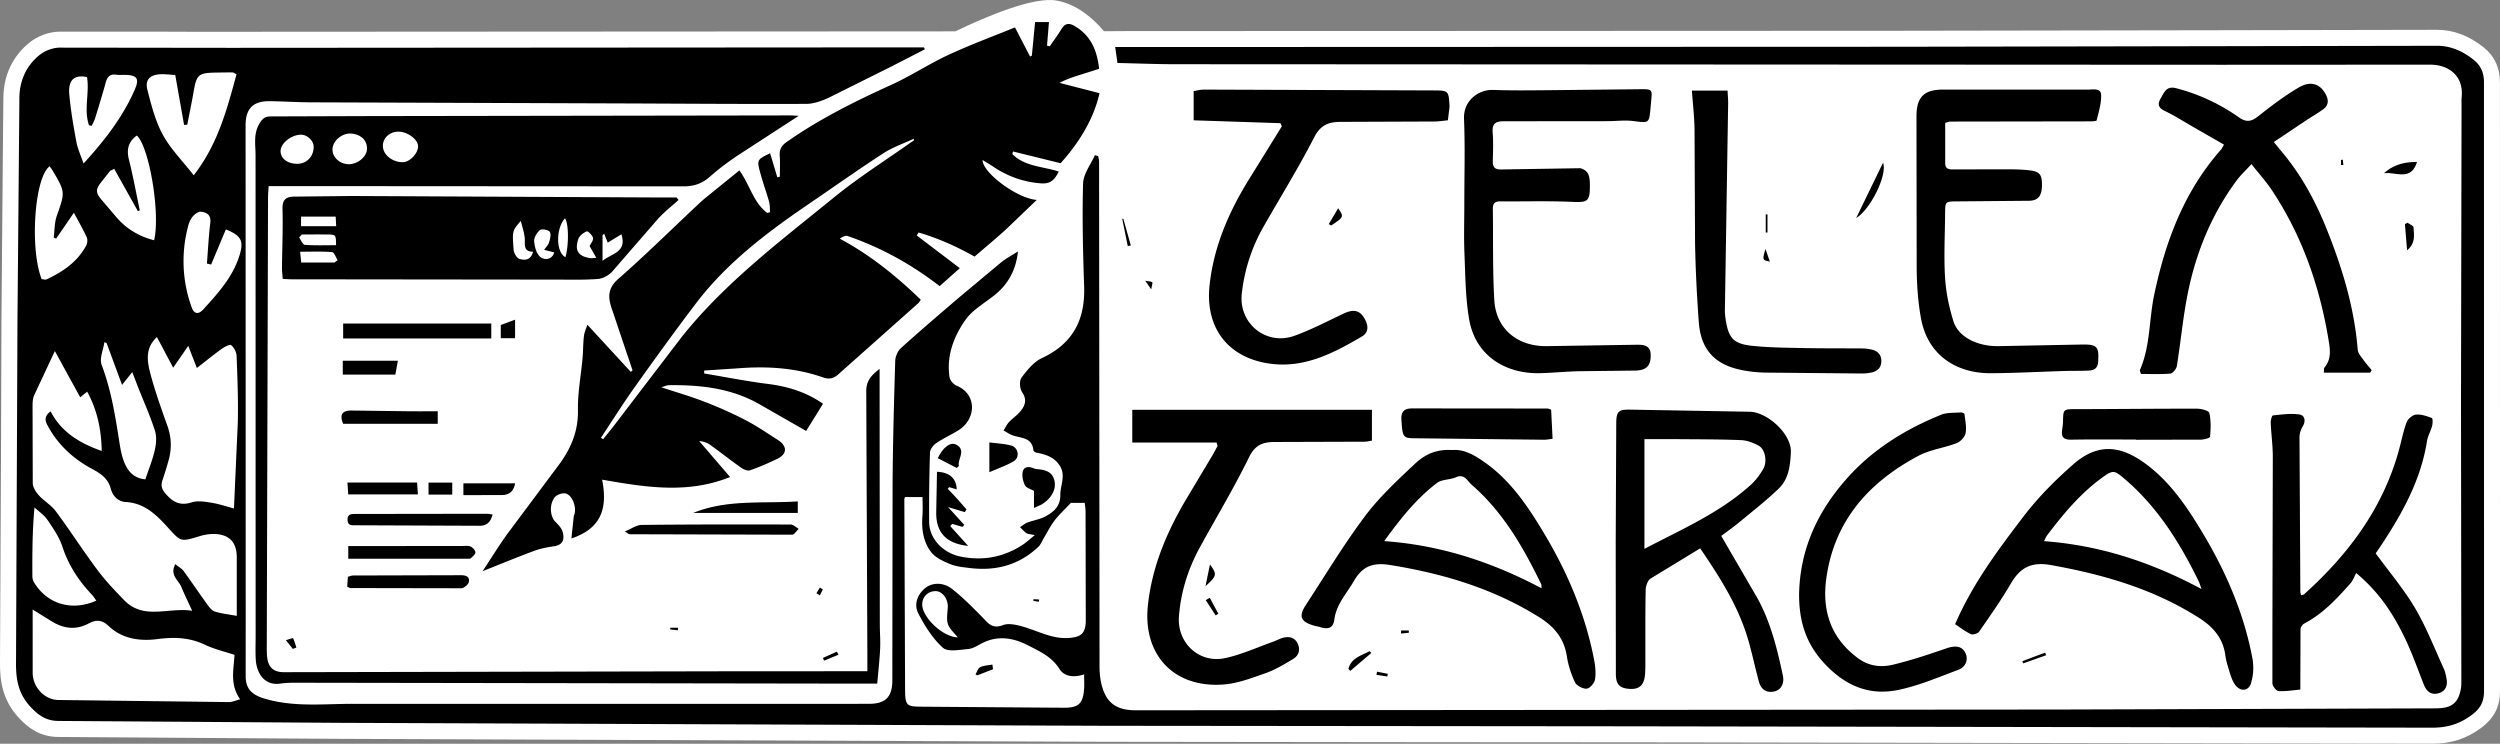
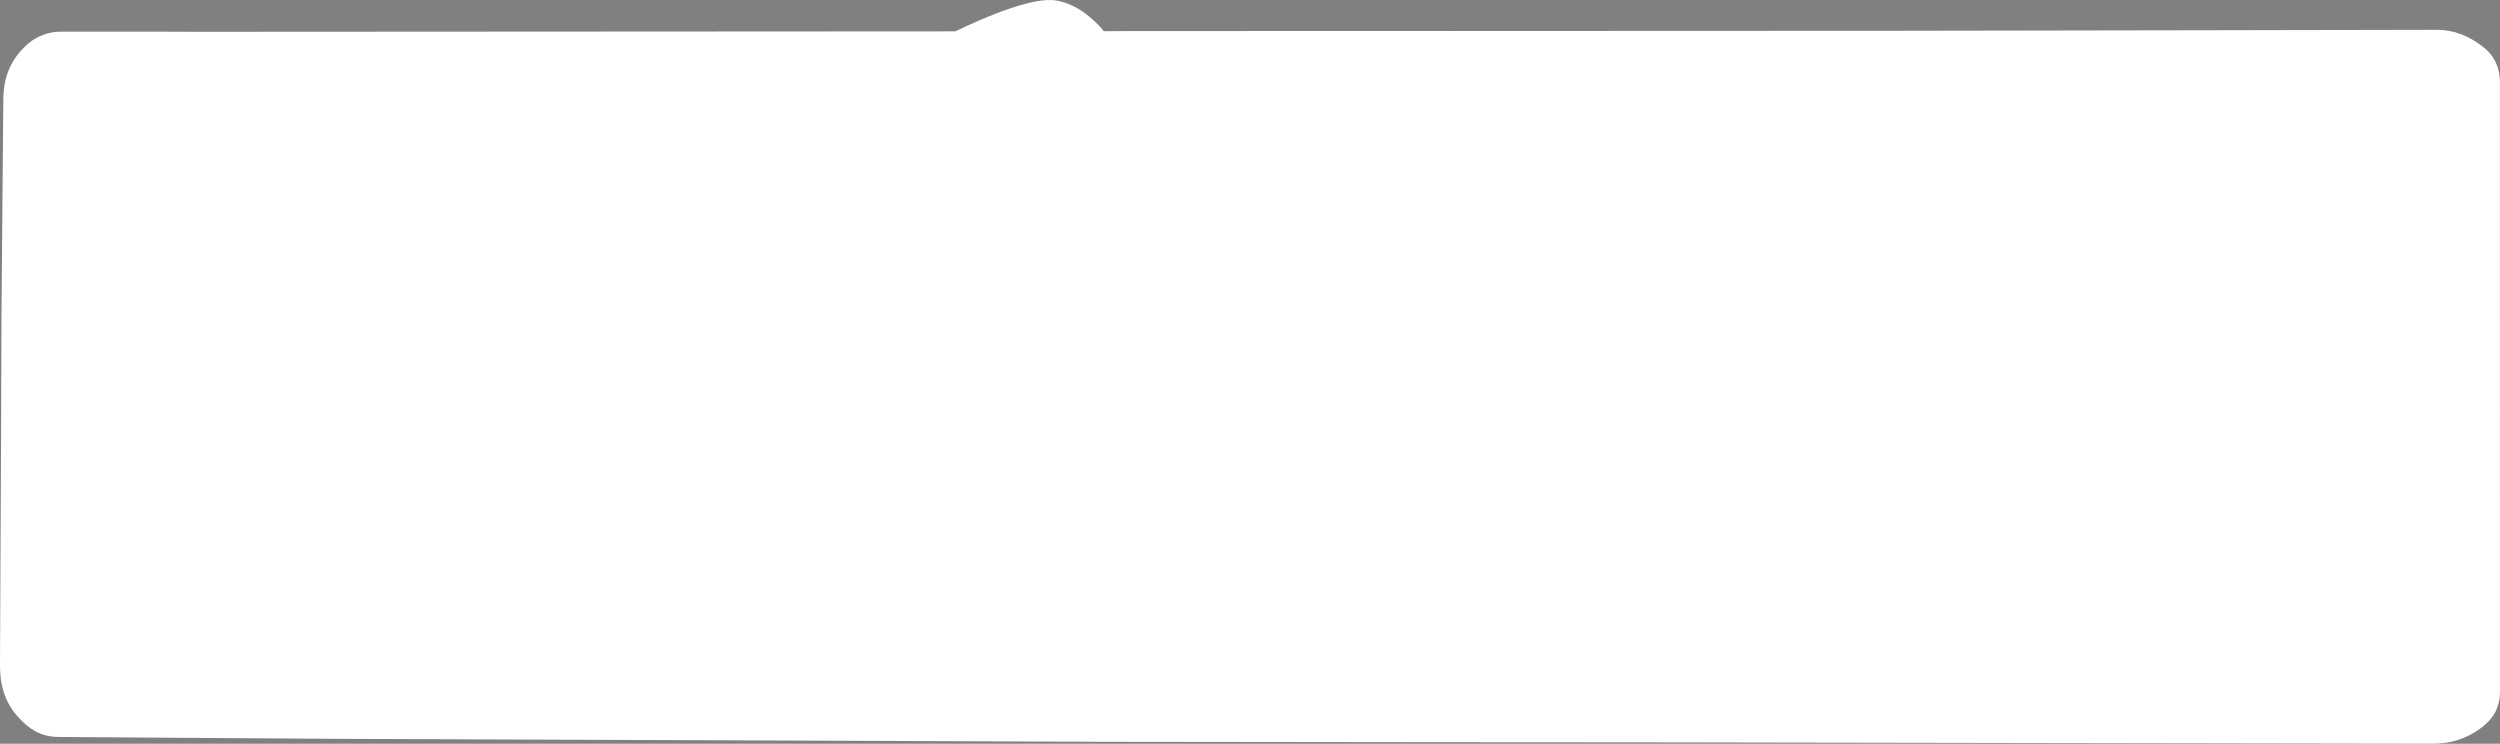
<svg xmlns="http://www.w3.org/2000/svg" viewBox="0 0 400 119" stroke-linejoin="round" stroke-miterlimit="2">
  <rect x="0" y="0" width="400" height="119" fill="#808080" stroke="none" />
  <path d="M399.992 13.199c.003-2.328-.851-4.201-2.539-5.565-2.351-1.901-4.876-2.864-7.506-2.864h-.016l-35.51.068-51.128.087-86.058.036-36.053.008-4.553.026c-1.596-1.907-4.192-4.293-7.551-4.903-3.677-.669-11.194 2.502-16.226 4.925l-121.349.071-5.017-.018-16.959-.005c-1.65.011-3.49.678-4.803 1.74-2.7 2.183-4.146 5.232-4.182 8.814l-.036 3.435-.273 32.053-.067 20.239-.165 34.647c-.026 2.807.33 6.072 3.156 9.011 1.374 1.43 3.185 2.893 6.193 2.909l21.65.148 23.888.156 122.117.472 53.256.064 30.656.02 8.725.011 119.519.207h.047c2.991 0 5.466-.806 7.788-2.536 2.053-1.53 3.008-3.398 3.004-5.876l-.008-97.378" fill="#fff" />
-   <path d="M166.277 95.925l-.908-.06-.034.28.873.134.069-.354m-7.498 10.402c-.66.129-1.372.149-1.96.43-.347.165-.497.746-.737 1.138l.276.166 2.533-.989-.112-.746m216.164-79.93l-.095-.841-.289.031v.799l.384.011m-266.454 74.044h-1.239l-.021.271 1.227.136.033-.407m75.875-55.272c-.205-.149-.527-.137-1.129-.253l.961 1.385c.11-.672.258-1.066.168-1.132m39.8 56.202l1.257-.132-.022-.368h-1.222l-.013.499m-3.933 6.601l1.733.269.079-.431-1.718-.339-.094.5M131.18 94.009l-.552.919.554.324.473-.938-.475-.305m151.298-54.176c-.513 1.773-.513 1.773.696 2.027l-.696-2.027m-148.575 64.432l-2.237 1.005.191.437 2.297-.95-.252-.491m-86.481-.651c-.164-.507-.297-1.029-.532-1.501-.028-.056-.612.166-1.143.317l1.11 1.396.565-.212m133.512-64.338l-1.202-4.281-.176.017.888 4.359.49-.095M282.797 37.2v-2.905l-.279.015v2.901l.279-.011m-89.878 58.823l1.586 2.439.433-.263-1.377-2.553-.641.377zm134.304 8.394l-3.645 1.37.135.352 3.671-1.3-.16-.423m-133.63-14.11l-.711 3.474c1.831-1.642 1.875-1.867.711-3.474m19.403-54.229c2.035-1.36 2.043-1.375 1.109-2.756l-1.505 2.533.396.223m3.053 71.266l3.357-2.863-.253-.3c-1.326.718-2.954 1.066-3.407 2.847l.303.317m168.737-71.472l.346 4.174c1.41-1.181 1.094-2.48 1.03-3.656-.014-.272-.63-.511-.969-.764l-.407.246zM80.124 52.003v2.114h2.289v-2.968l-2.289.854m301.315-24.279c1.832-.283 4.315 1.353 5.277-1.81-2.034-.002-3.808.452-5.277 1.81M68.565 79.137h3.797v-1.92h-3.797v1.92zm84.862-4.581c-.266-1.138 1.245-2.51-.442-3.415-.906-.486-2.119.451-2.936 2.165l3.022 1.565.356-.315zm143.562-39.674c2.268-1.346 5.032-6.894 4.3-8.851l-4.3 8.851M162.24 73.762c.971-.613.678-2.169-.442-2.473-1.097-.298-2.265-.337-3.499-.503v4.77c1.555-.689 2.838-1.099 3.941-1.794m-81.879 5.445c1.018-.029 1.817-.493 2.054-1.873h-8.272v1.89l6.218-.017m86.255 1.532c1.574-.938 2.381-2.367 2.115-3.723-.321-1.644-1.602-1.854-2.947-1.969a1.14 1.14 0 0 1-.325-.093c-.753-.312-1.599-.393-1.818.516-.161.669.041 1.527.35 2.173.194.407.884.577 1.445.909v2.726l1.18-.539M55.715 79.105h11.149l-.13-1.904H55.589l.126 1.904m-.871-21.392v2.226h8.413l.404-2.226h-8.817zm72.801 24.354v-1.844c-5.699.376-11.33-.357-16.722 1.844h16.722zM70.038 65.803c-1.691 0-3.267.015-4.842-.003l-8.984-.116c-1.167.002-2.037.417-1.301 2.127h15.127v-2.008zm82 18.375l.325-.357 1.647.482.276-.318-2.59-2.846 2.677.802.265-.439-1.486-1.694c-.495-.545-1.011-1.071-1.517-1.606l.232-.258 1.199.351c-.022-1.696-1.126-2.742-3.149-2.809l-.123 6.566c-.012 3.202 1.657 4.937 5.11 5.289l-2.866-3.165m-74.098-1.973l-21.097.03c-.668.001-1.267.034-1.231.963.037.972.735.847 1.341.849l19.735.079c1.281.011 1.805-.646 2.135-1.795-.34-.05-.612-.126-.883-.126m-3.123 7.192c.169 0 .402.034.496-.059.296-.288.75-.63.748-.949-.001-.325-.409-.781-.75-.937-.383-.174-.89-.093-1.343-.093l-12.596.012h-5.649v2.027l19.093-.002m-18.757 4.695l17.728.032c.431-.003 1.135-.582 1.226-1 .189-.87-.488-1.09-1.286-1.086l-17.221.045c-.263.001-.527.125-.846.205l-.105 1.59c.299.131.401.213.503.214m44.614-8.609l26.071.072c.349-.001.697-.61 1.046-.935-.426-.24-.849-.689-1.276-.691-7.954-.025-15.907-.025-23.86.063-.81.009-1.613.61-2.67 1.039.509.34.599.451.689.452M78.605 51.765h-23.7v2.389h23.7v-2.389zm263.158 18.599l10.386-.021c.513-.006 1.446-.264 1.463-.465.105-1.266.16-2.584-.12-3.804-.085-.37-1.284-.682-1.974-.683-6.414-.014-12.828.062-19.242.073-2.161.003-2.153-.048-2.197 2.056-.01.452-.095.903-.151 1.353-.139 1.104.32 1.492 1.446 1.473 3.461-.06 6.926-.022 10.387-.022a.56.56 0 0 1 .001.041m-94.154-5l-21.657-.02c-1.086.001-1.803.359-1.725 1.73.15 2.716.247 3.022 1.854 3.044l20.974.24c.426.004.851-.092 1.36-.15l-.232-4.663c-.258-.084-.416-.18-.574-.181m44.107 40.578c3.333 3.68 7.215 5.427 11.966 4.455 3.299-.674 6.468-2.036 9.644-3.229 1.295-.486 1.654-1.751 1.097-2.785s-1.6-1.128-2.97-.656c-2.825.974-5.67 1.923-8.57 2.622-1.943.467-3.86.257-5.647-1.071-4.308-3.201-5.712-7.547-5.042-12.601 1.232-9.297 6.789-15.523 14.791-19.761 1.852-.981 4.073-1.243 6.06-2.004.615-.235 1.325-.97 1.445-1.583.19-.978-.057-2.047-.173-3.072-.012-.116-.386-.286-.58-.27-1.064.086-2.219-.01-3.171.379-5.621 2.292-10.729 5.393-14.848 9.949-4.809 5.321-7.715 11.441-7.861 18.716-.02 4.105.952 7.7 3.86 10.912m-20.59-85.21l.081 18.067c.076 4.253.29 8.508.601 12.751.322 4.389 2.573 6.817 6.906 7.665a21.33 21.33 0 0 0 3.723.399l15.506.144c.452.003.909-.055 1.354-.13 1.013-.169 1.691-.745 1.718-1.8.03-1.143-.669-1.755-1.759-1.94-.392-.066-.788-.135-1.183-.138-3.237-.026-6.474 0-9.71-.065-2.668-.053-5.347-.076-7.995-.353-3.001-.314-3.796-1.222-4.253-4.163-.078-.503-.141-1.018-.134-1.526l.521-33.053c.01-.666-.057-1.334-.092-2.097h-5.706c.154 2.194.399 4.215.421 6.239m96.958 79.929c.003-.307.31-.743.595-.892 2.984-1.569 5.226-3.985 7.411-6.457.401-.453.606-1.079.902-1.627 3.77 3.157 5.95 6.612 7.739 10.302 1.184 2.442 2.085 5.021 3.082 7.551.44 1.114 1.193 1.711 2.368 1.378 1.093-.309 1.464-1.194 1.274-2.282-.099-.557-.21-1.132-.445-1.642-1.486-3.244-2.779-6.609-4.583-9.67-1.792-3.039-4.11-5.767-6.324-8.803-.105.257-.079.142-.017.05l1.056-1.549c3.328-5.064 6.209-10.319 7.174-16.422.135-.847.606-1.637.826-2.478.106-.401.109-1.18-.049-1.24-.806-.303-1.699-.625-2.525-.546-.546.051-1.292.665-1.495 1.199-.538 1.416-.821 2.928-1.222 4.397-2.556 9.371-8.106 16.779-15.208 23.164-.104.094-.3.083-.477.128-.045-.208-.11-.367-.111-.527l-.137-24.721a3.44 3.44 0 0 1 .507-1.726c.559-.904.32-1.809-.502-1.932-1.387-.207-2.848.004-4.266.153-.16.017-.358.777-.341 1.185.078 1.805.332 3.606.335 5.409l-.062 26.086-.004 10.186c.009.439.622 1.216.986 1.235 1.208.064 2.431-.148 3.482-.239l.028-9.672m-15.832-6.411c-.249-.678-.337-.999-.481-1.293-2.991-6.11-6.538-11.809-11.789-16.295-1.67-1.426-1.859-1.529-3.621-.251-3.488 2.53-6.207 5.801-8.789 9.199-.214.283-.344.63-.526.974 8.94.663 17.126 3.34 25.206 7.666m-39.433 5.621c2.824-6.509 6.882-11.906 10.956-17.246 2.321-3.043 5.084-5.818 7.97-8.344 3.679-3.222 7.197-3.15 11.19-.338 4.15 2.923 6.915 7.039 9.465 11.281 3.768 6.271 6.652 12.936 8.001 20.169a8.43 8.43 0 0 1-.24 3.929c-.419 1.331-1.77 1.365-2.585.18-.408-.59-.631-1.325-.852-2.021-.274-.864-.548-1.745-.667-2.639-.357-2.709-1.938-4.524-4.134-5.932-7.262-4.656-15.318-6.982-23.738-8.494-3.174-.571-4.95.389-6.46 2.975-1.54 2.637-3.307 5.146-5.049 7.659-.216.314-.999.563-1.322.415-.909-.418-1.714-1.057-2.535-1.594m-91.341-13.293c9.102.646 17.299 3.378 25.178 7.548-.03-.347.001-.529-.064-.664-2.864-5.899-6.097-11.549-11.139-15.915-.687-.595-1.116-1.803-2.506-1.183-.958.427-2.243.311-3.025.907-3.313 2.522-5.881 5.761-8.445 9.307m10.905-14.572c1.843-.158 3.467.785 5.022 1.859 4.276 2.951 7.083 7.176 9.682 11.52 3.757 6.275 6.578 12.955 7.973 20.173.2 1.039.314 2.155.141 3.179-.097.574-.839 1.416-1.336 1.45-.618.04-1.604-.477-1.863-1.025-.625-1.314-1.087-2.759-1.31-4.198-.435-2.828-2.037-4.715-4.352-6.171-7.342-4.617-15.424-7.022-23.931-8.394-2.787-.45-4.437.228-5.802 2.596-1.149 1.997-2.794 3.679-3.11 6.147-.174 1.36-.978 1.616-2.348 1.171-.268-.087-.554-.117-.827-.193-2.228-.621-2.591-1.483-1.353-3.374 3.106-4.743 6.033-9.621 9.427-14.148 2.292-3.058 5.156-5.718 7.955-8.353 1.979-1.864 3.861-2.364 6.032-2.239m-37.567-.651c-.296.539-.577 1.086-.891 1.615l-4.283 7.166c-3.043 5.194-5.328 10.668-5.973 16.714-.839 7.871 4.079 13.199 11.97 12.682 2.319-.152 4.626-1.043 6.857-1.824 1.538-.539 2.97-1.415 4.384-2.252.943-.557 1.232-1.507.735-2.518-.472-.961-1.361-1.155-2.329-.893-.543.148-1.046.44-1.58.628-2.564.906-5.074 2.074-7.712 2.632-4.128.871-7.679-2.441-7.359-6.675.3-3.952 1.487-7.679 3.403-11.159 2.629-4.776 5.436-9.464 7.834-14.351.97-1.977 2.256-2.399 4.096-2.401l14.317-.046c.43-.003.859-.116 1.228-.168v-4.932h-38.344v5.231h13.482l.164.55m117.233-51.901l22.324-.035c.382 0 1.065-.027 1.098-.165.324-1.332.756-2.696.719-4.039-.035-1.176-1.26-.873-2.064-.874l-23.188-.009c-3.098 0-4.292 1.182-4.296 4.323l.034 24.382c.03 2.652.215 5.338.696 7.942 1.103 5.965 5.789 8.771 11.156 8.738 3.973-.025 7.947-.241 11.919-.361 1.249-.038 2.502.002 3.749-.065.85-.045 1.445-.316 1.514-1.416.148-2.334-.107-2.771-2.444-2.752l-13.294.256c-3.451.107-6.606-1.372-7.426-4.005-.704-2.255-1.188-4.641-1.331-6.996-.205-3.396-.017-6.815.01-10.226.014-1.931.018-1.918 2.027-1.929l11.421-.099c1.461-.03 2.037-.824 2.05-2.504.013-1.672-.374-2.177-1.949-2.36a26.12 26.12 0 0 0-2.887-.162c-3.069-.014-6.138.008-9.207.011-.696.001-1.438.036-1.44-.98l-.002-6.473c.485-.125.648-.202.811-.202M234.31 40.512c.146 3.507.157 7.056.739 10.5 1.031 6.098 6.058 8.828 11.332 8.696 2.1-.052 4.195-.266 6.295-.314l9.036-.101c1.805-.068 2.397-.848 2.401-2.412.004-1.716-1.201-1.73-2.344-1.721l-13.979.218c-4.816.178-8.425-2.614-8.702-7.368-.283-4.86-.165-9.742-.234-14.614-.011-.763.275-1.172 1.085-1.169 3.865.017 7.735-.098 11.593.071 2.449.107 2.846-.038 2.847-2.495 0-.676-.008-1.425-.292-2.003-.21-.426-.876-.888-1.339-.887l-12.588.202c-.941.022-1.338-.357-1.313-1.31.039-1.534.096-3.076-.02-4.603-.111-1.471.489-1.813 1.863-1.8l16.543-.016c1.363-.005 2.746-.187 4.085-.019 2.553.32 2.542.401 2.772-2.159l.09-1.02c.198-1.882.182-1.93-1.73-1.914l-14.653.157c-2.956.023-5.915.067-8.867-.043-2.339-.087-4.809 1.668-4.689 4.637.184 4.541.049 9.094.048 13.642-.001 2.615-.089 5.234.021 7.844m-29.215-20.304l-5.276 8.515c-3.236 5.229-5.634 10.779-6.292 16.955-.721 6.775 2.955 11.585 9.665 12.508 5.522.759 10.189-1.693 14.732-4.359.963-.565 1.057-1.53.56-2.552-.775-1.593-1.794-1.904-3.483-1.111-2.619 1.229-5.193 2.597-7.908 3.567-4.52 1.616-8.936-1.983-8.409-6.75.423-3.826 1.603-7.437 3.52-10.789 2.71-4.735 5.582-9.386 8.072-14.233 1.022-1.99 2.34-2.464 4.273-2.459l15.004-.06c.711-.005 1.42-.127 2.11-.192l.247-2.042c.023-.224-.002-.454-.016-.682-.109-1.843-.248-2.044-2.124-2.054l-37.142-.137c-.545-.001-1.091.156-1.643.241v4.675l13.892.46.218.496m58.015 67.609c6.156-3.219 12.163-5.827 17.059-10.282.781-.712 1.445-1.612 1.967-2.535.664-1.172.278-3.127-.743-3.685-.854-.467-1.866-.853-2.823-.892-3.458-.141-6.923-.127-10.386-.158l-5.075-.002v17.554zm8.919-.08l-7.94 4.836c-.472.308-.772 1.205-.784 1.837-.074 3.922-.038 7.845-.047 11.767-.001.625-.001 1.254-.068 1.874-.173 1.615-.926 2.266-2.447 2.174-1.596-.097-2.201-.708-2.206-2.38l-.025-20.976.087-19.098c.012-1.953.333-2.265 2.295-2.226l18.921.335c2.918-.036 6.843 3.568 6.722 6.469-.09 2.157-.351 4.3-1.948 5.835-2.036 1.958-4.283 3.701-6.464 5.506-.913.755-1.894 1.431-2.73 2.058l5.772 9.928c2.138 3.871 3.183 8.129 4.091 12.418.272 1.287-.294 2.307-1.377 2.542-1.289.279-2.119-.348-2.448-1.541-.633-2.295-1.101-4.639-1.782-6.918-1.58-5.293-4.516-9.877-7.624-14.438m83.333-63.797c-5.906 6.68-8.892 14.673-10.699 23.262-.835 3.98-.595 8.161-2.266 11.978-.052.119.069.313.154.651 1.558 0 3.144.083 4.708-.058.393-.036.963-.752 1.039-1.222.624-3.863.977-7.776 1.746-11.606 1.312-6.532 3.797-12.616 7.778-18.017.65-.883 1.471-1.64 2.41-2.669 1.244 1.579 2.389 2.838 3.317 4.241 4.779 7.23 7.57 15.228 8.994 23.736.264 1.574.552 3.16-.621 4.562-.145.173-.073.529-.104.831h7.398l.251-.411c-.467-.575-.967-1.128-1.393-1.732-.337-.475-.795-.996-.838-1.526-.542-6.765-2.494-13.17-5.009-19.408-1.703-4.226-3.847-8.241-6.752-11.799l-1.666-2.028 5.209-3.485c.896-.595 1.837-1.127 2.704-1.761.887-.647.88-1.486.379-2.413-.888-1.645-2.379-2.196-4.308-1.061-2.277 1.338-4.408 2.952-6.482 4.599-1.109.88-1.912 1.004-3.112.156-3.038-2.143-6.371-3.691-9.995-4.641-1.622-.425-1.948.703-2.507 1.656-.541.924-.342 1.496.691 1.989 1.529.73 2.965 1.654 4.438 2.499l5.014 2.879c-.252.426-.337.638-.478.798M90.4 34.928c-1.494 1.624-1.453 5.473.067 6.221.565-1.907.528-5.416-.067-6.221m9.03 2.555l-2.188 1.34-.587-1.447-.25.273v4.09c1.466-1.215 3.936-1.35 3.025-4.256m-45.721-2.829h-5.538v1.534h5.619l-.082-1.534m40.628 4.712c.188-.402.634-.905.55-1.296-.092-.43-.833-1.132-1.005-1.057-.535.232-1.171.699-1.344 1.215-.634 1.899-.013 2.787 1.954 3.082.153.023.317-.016.916-.054l-1.072-1.89m-46.054-1.85l-.419.487c.302.41.579 1.149.909 1.173 1.659.122 3.333.056 4.999.056-.023-1.664-.022-1.687-1.279-1.71-1.403-.026-2.808-.006-4.211-.006M53.532 42l.491-.37c-.291-.451-.554-1.266-.88-1.292-1.655-.133-3.327-.061-5.121-.061L48.192 42h5.34zm35.15-1.618l-1.618-.406c.276-.409.661-.784.799-1.235.164-.532.351-1.31.092-1.647-.253-.331-1.276-.514-1.564-.279-.494.406-.973 1.211-.925 1.805.07.884.379 2.017 1.006 2.512s1.836.487 2.21-.751m-3.395-.105c-1.608-.029-1.261-1.137-1.326-2.13-.056-.846-.362-1.675-.624-2.8-1.354 1.545-1.395 1.548-1.157 4.625.04.528.504 1.329.936 1.457.811.242 1.825.248 2.171-1.152m23.284-8.289c-1.118 1.02-2.33 1.954-3.333 3.076l-7.263 8.368c-.547.604-1.474 1.134-2.266 1.198-2.203.177-4.426.109-6.642.108l-42.464-.049c-.394-.001-.787-.035-1.366-.062-.043-.629-.123-1.231-.118-1.833.029-3.127.171-6.255.082-9.378-.042-1.469.56-1.941 1.844-1.957l9.208-.1 49.114.237 2.868.001.336.391m-60.975-5.781c1.502-.006 2.63-1.214 2.588-2.772-.025-.942-1.047-1.892-2.026-1.884-1.583.012-3.301 1.412-3.267 2.662.032 1.187 1.135 2 2.705 1.993m16.168-5.142c-1.353-.018-2.476.976-2.505 2.22-.034 1.405 1.441 2.653 3.157 2.67 1.122.012 2.495-1.404 2.476-2.556-.017-1.094-1.653-2.314-3.129-2.333M53.2 23.822c-.061 1.281 1.109 2.41 2.536 2.448 1.473.04 2.956-1.18 2.984-2.456.03-1.354-.973-2.324-2.529-2.445-1.416-.111-2.928 1.129-2.991 2.453m74.601-5.292l-9.78 6.35c-1.553 1.043-3.065 2.171-4.462 3.412-1.234 1.094-2.57 1.528-4.188 1.526l-60.194-.04h-6.198c-.04.763-.093 1.316-.094 1.868l-.201 71.446c-.002.682-.016 1.368.059 2.044.18 1.649 1.032 2.416 2.681 2.413l74.343-.151 19.012-.001v-2.306l-.179-42.457c-.012-1.571.67-2.513 2.137-3.608v4.886l.032 35.978c.001 1.308.116 2.617.052 3.92-.09 1.817-.297 3.629-.463 5.562h-8.555l-83.041-.132c-1.307-.001-2.631-.05-3.916.137-2.586.376-3.803-1.755-3.924-3.855-.072-1.247-.02-2.501-.021-3.751l-.012-76.904c.002-1.698-.376-3.443.637-5.122.502-.833.944-1.116 1.818-1.117l15.336-.053 67.696-.108c.335 0 .671.029 1.427.064m18.44 3.908l-.048-.237c-1.622.761-3.355 1.352-4.844 2.317-4.047 2.627-7.987 5.418-11.975 8.136-6.676 4.548-13.095 9.402-18.034 15.9-3.331 4.382-6.558 8.848-9.751 13.333-1.892 2.656-3.628 5.425-5.434 8.143l.335.251 1.526-1.893 11.057-14.477c6.93-8.687 15.776-15.332 24.304-22.279 4.078-3.321 8.564-6.146 12.863-9.194M93.978 51.954l6.949 7.545.282-.24-3.221-9.567c-.697-1.935-.891-3.466.956-5.083 4.225-3.698 8.227-7.652 12.322-11.498.496-.467.99-.941 1.516-1.372l5.522-4.477c1.72 2.409 2.255 5.192 4.466 6.812l.437-.13c-.047-.557-.007-1.138-.154-1.667-.429-1.531-.979-3.028-1.395-4.562-.585-2.15-.552-2.159 1.556-3.199l1.156 3.852.406-.098c0-1.105.062-2.216-.019-3.316-.074-1.012.255-1.641 1.114-2.243 5.237-3.669 10.914-6.495 16.717-9.13 3.147-1.428 6.061-3.365 9.196-4.816 3.531-1.635 7.195-2.983 10.613-4.378l2.416 4.66.28-.144.523-5.37h2.214l-.308 3.773.437.103c.643-.939 1.323-1.854 1.919-2.822.6-.975 1.276-.89 2.139-.377 2.596 1.548 3.533 3.986 3.84 6.802l-3.125.989c-1.019.322-2.036.643-3.206 1.257l6.4 1.655c-.946 4.095-3.159 7.784-6.228 11.204l-7.606-1.879-.129.409c1.997 2.01 4.85 1.968 7.444 2.8-.62 1.2-1.214 2.011-2.822 1.893-2.874-.212-5.415-1.143-7.764-2.735-.483-.327-.992-.618-1.607-1-.027 2.028 5.556 6.166 8.665 6.383l-4.934 4.726c-1.637 1.489-3.344 2.9-5.017 4.343-2.9-1.641-5.85-2.949-8.957-3.856l-.293.473 6.89 5.237-3.226 2.871c-4.533-3.515-9.405-6.19-14.731-8.023-.332-.114-.783.118-1.249.425 4.88 2.618 9.065 5.998 12.966 9.778-.188.264-.264.424-.385.531l-12.725 11.321c-.819.743-1.502.934-2.557.563-4.422-1.549-8.997-1.81-13.635-1.443l-5.357.351-.005.468c3.395.568 6.775 1.244 10.188 1.674 3.157.399 6.079 1.266 8.828 3.172l-2.695 4.356-7.461-4.271c-4.499-2.575-9.432-3.114-14.485-3.057-.359.004-.716.19-1.232.338 2.428.802 4.717 1.462 6.929 2.318s4.39 1.817 6.492 2.905c1.81.938 3.506 2.1 5.227 3.202 1.546.991 1.515 2.252-.096 3.025-1.431.689-2.894 1.329-4.393 1.845-.386.133-1.032-.175-1.432-.459-1.662-1.179-3.262-2.447-4.918-3.636-.481-.346-1.074-.537-1.749-.6l4.946 5.757c-6.796 2.742-13.502 1.641-20.481.422.87 4.291.087 7.759-4.905 9.405l.378-3.584c.012-.11.093-.209.121-.318.319-1.226-.41-3.095-1.463-3.297-.529-.102-1.392.206-1.717.628-.913 1.185-.715 3.099.127 3.926.457.45.962.978 1.138 1.563.351 1.17.106 2.123-1.388 2.339-1.063.153-2.145.356-3.148.728-2.672.989-5.305 2.081-8.261 3.254 1.422-2.149 2.65-4.156 4.029-6.055l8.05-10.792c2.002-2.645 3.241-5.463 3.178-8.918-.051-2.761.486-5.532.735-8.3.106-1.184.082-2.382.225-3.56.08-.655.383-1.283.549-1.809m59.276 50.021c-1.845-2.04-1.845-2.04-1.615-4.714.114-1.314-.776-2.61-1.836-2.674-1.299-.077-2.301.912-2.246 2.215.09 2.087 3.369 5.15 5.696 5.174M13.919 12.324c-2.209-.431-3.028.627-2.825 2.849.232 2.538.669 5.062 1.137 7.57.206 1.109.708 2.163 1.136 3.419 3.428-3.738 6.284-7.452 8.196-11.819.772-1.764.382-2.334-1.585-2.36-.454-.006-.916.038-1.36-.028-.985-.146-1.443.307-1.694 1.218-.525 1.914-1.109 3.811-1.693 5.708-.134.433-.363.837-.548 1.255l-.442-.09c-.874-2.52.113-5.187-.322-7.721m4.354 14.687c-.491.26-.621.289-.686.37l-1.265 1.602c-1.084 1.333-1.075 1.832.056 3.135l2.212 2.59c1.615 1.911 3.644 3.112 6.068 3.734 1.024-4.272-.779-14.958-2.765-16.759-1.356.987-1.677 2.229-1.262 3.872.677 2.677 1.166 5.401 1.734 8.106l-.308.116-3.784-6.765m-2.865 69.09c-.26-.362-.427-.658-.654-.896-2.138-2.245-3.792-4.743-4.77-7.742-.5-1.532-1.478-2.937-2.399-4.292-.524-.772-1.368-1.328-2.068-1.98-.349 3.853-.355 7.42-.338 10.987.001.325.082.692.246.966 2.097 3.497 6.021 4.711 9.983 2.957M7.946 26.601c-2.447 1.797-3.2 13.199-1.28 18.066.256.013.583.131.806.026 2.604-1.226 4.933-2.803 6.329-5.425.19-.357.236-.946.074-1.303-.549-1.214-1.223-2.372-2.051-3.93l-2.843 4.144-.382-.158c.15-1.163.108-2.394.487-3.477 1.334-3.813 1.39-3.794-.688-7.283-.115-.191-.253-.37-.453-.66m9.113 28.285l-.355-.137c-.174 1.222-.823 2.623-.44 3.633 1.57 4.133 2.219 8.416 2.9 12.743.539 3.42 1.6 5.327 4.097 5.573.523-1.579 1.149-3.109 1.513-4.698.226-.993.318-2.16.015-3.102-.766-2.371-1.792-4.657-2.709-6.979l-.916-2.388-1.639 2.053-2.468-6.699M33.783 42.33l-.675-.165c.172-2.18.276-4.367.543-6.535.155-1.27-.642-1.669-1.513-1.755-.46-.046-1.123.502-1.452.958-.383.529-.565 1.235-.72 1.892a21.6 21.6 0 0 0 .723 12.502c.396 1.095 1.136 1.048 1.812.305 2.405-2.641 4.822-5.271 5.87-8.836.623-2.116.249-2.988-2.23-3.995l-2.359 5.629m-2.785-14.281c3.905-5.029 5.324-10.606 6.846-16.15-.328-.168-.474-.306-.622-.307-.905-.01-1.81.008-2.715.024-2.744.047-3.049.325-3.515 2.99-.313 1.79-.684 3.569-1.029 5.353l-.512.022-1.409-7.973c-.747-.046-1.537-.157-2.322-.129-1.711.063-2.55.878-2.137 2.492.627 2.451 1.268 4.985 2.462 7.18 1.235 2.267 3.137 4.17 4.954 6.498m6.435 53.309l.619-13.873c.078-3.517-.061-7.042-.2-10.559-.023-.6-.409-1.328-.867-1.702-.21-.172-1.067.277-1.519.602-1.311.942-2.564 1.963-3.967 3.052l-1.379-3.534-2.412 3.487-2.599-4.895c-1.921 1.744-1.575 3.887-1.036 5.9.748 2.791 1.716 5.528 2.694 8.25.662 1.843.733 3.66.224 5.517a60.73 60.73 0 0 1-1.002 3.255c-.304.902-.067 1.485.6 2.238 1.174 1.323 2.301 1.842 4.08 1.283.968-.304 2.146-.111 3.196.063 1.27.209 2.504.635 3.567.917m.09 23.42c-1.642-.549-3.266-.921-4.734-1.622-2.472-1.179-4.945-1.254-7.616-.903-2.802.367-5.629-.029-7.802-2.102-1.081-1.031-2.042-1.008-3.195-.391-2.003 1.071-3.941.834-5.826-.298l-3.124-1.935.004 10.129c.01 2.263 1.855 4.303 4.106 4.342l27.269.335c.555.005 1.113-.264 1.824-.446-1.687-2.357-1.029-4.76-.907-7.11m.364-6.238l-.003-9.397c-.005-1.92-.779-3.202-2.567-3.59-1.048-.227-2.277-.098-3.318.219-3.131.955-3.027.946-5.187-1.429-1.791-1.969-3.707-3.859-6.668-4.017-1.269-.068-2.102-.972-2.413-2.125-.445-1.651-1.591-2.422-2.996-3.175-2.952-1.582-5.383-3.785-7.021-6.765-.406-.739-.83-1.521.383-2.445 1.74 3.344 4.642 5.09 8.181 6.341-.064-3.516-.745-6.585-2.322-9.492l-1.121.898-4.056-7.394-3.29 7.033c-.222.495-.273 1.1-.276 1.656l.032 12.448c.014.661.492 1.416.966 1.94.832.92 1.994 1.57 2.722 2.553 2.292 3.094 4.378 6.341 6.681 9.427 1.273 1.706 2.763 3.261 4.248 4.794 3.144 3.244 7.015 1.115 10.886 1.7-.708-1.546-1.26-2.659-1.729-3.806-.445-1.083-1.898-1.89-.97-3.652.543.445 1.05.715 1.354 1.132 1.303 1.781 2.53 3.618 3.824 5.405.307.424.718.919 1.178 1.057 1.072.322 2.205.448 3.482.685m135.579 9.36c-1.7.57-3.205.322-3.949-.867-1.245-1.991-3.215-2.842-5.089-3.804-2.329-1.197-4.821-1.604-7.328-.301-.705.366-1.436.851-2.186.915-1.368.116-3.25.506-4.04-.2-1.631-1.456-2.876-3.458-3.911-5.428-.756-1.442-.262-3.028 1.086-4.133 1.079-.885 2.88-.957 4.287.148 1.718 1.351 3.268 2.928 4.81 4.488.937.948 1.581 1.973 3.313 1.305.961-.372 2.317-.03 3.406.295 2.582.773 4.961 2.166 7.883 1.67 1.324-.225 1.744-.807 1.921-1.891.072-.445.057-.906.056-1.359l-.032-16.873c-.002-.483-.091-.968-.135-1.405h-2.217c-1.034 1.1-1.895 1.889-2.593 2.802-.662.863-1.151 1.857-1.717 2.793-.291.481-.494 1.054-.887 1.428-3.085 2.937-6.808 3.91-10.965 3.401-1.059-.13-2.169-.228-3.138-.626-1.103-.454-2.349-1.015-3.044-1.909-1.282-1.649-1.572-3.71-1.405-5.816.079-.995.014-1.999.014-3.007h-2.809c-.042.146-.1.253-.1.36l.119 30.496c.022 2.578.257 2.673 2.829 2.688l22.495.166c2.391.024 3.147-.603 3.318-3.007.048-.67.007-1.346.007-2.327M147.966 7.894l-5.383 2.769-9.901 4.932c-1.142.536-2.446 1.021-3.679 1.026-10.174.041-20.349-.041-30.525-.077l-48.604-.17c-2.217-.01-4.431-.147-6.647-.184-2.739-.048-3.934 1.165-3.933 3.881l.018 79.285-.005 8.868c.01 2.078 1.093 2.976 3.015 3.551 4.69 1.406 9.459.83 14.195.838l75.727.006 6.65-.009c2.712.032 3.872-1.022 3.878-3.717l.041-31.382c.043-6.59.224-13.179.422-19.766.022-.702.398-1.584.911-2.048 3.075-2.776 6.227-5.468 9.377-8.162l6.666-5.565c.74-.599 1.602-1.048 2.688-1.745-.349 3.123-1.641 5.33-3.855 7.076-1.591 1.255-3.485 2.334-4.596 3.94-1.841 2.66-3.024 5.735-2.495 9.124.079.502.629 1.136 1.114 1.337 3.316 1.36 3.185 5.368.266 7.168-1.158.714-2.413 1.277-3.531 2.044-.466.32-.967.982-.984 1.503-.118 3.692-.156 7.388-.134 11.083.017 2.781 2.32 5.013 5.044 5.555 3.616.719 6.871.085 9.915-1.886.58-.376 1.089-.862 1.938-1.544-.754-.175-1.104-.169-1.341-.331-.378-.259-.68-.628-1.014-.95.387-.247.745-.567 1.164-.728.994-.378 2.1-.533 3.007-1.05 1.264-.72 2.292-1.551 2.279-3.418-.011-1.468.849-2.942.016-4.447-.828-1.497-2.258-1.975-3.808-2.272-.194-.037-.503-.217-.516-.353-.2-2.249-2.196-1.917-3.547-2.514-.428-.188-.82-.457-1.229-.69.282-.445.506-.943.858-1.323.576-.619 1.309-1.099 1.842-1.748.762-.924 1.086-1.867.253-3.08-.381-.556-.449-1.805-.077-2.304.897-1.202 1.962-2.522 3.269-3.13 4.96-2.307 6.925-6.146 6.747-11.449-.185-5.499-.327-11.007-.167-16.503.044-1.522 1.228-3.012 1.89-4.516l.522.157c.051.299.146.599.146.898l.046 52.529.025 28.31c.006 1.226.168 2.515.577 3.66.855 2.391 2.522 3.277 5.234 3.271l148.032-.12 59.693-.187c1.646-.005 3.228-.14 3.945-1.931.263-.658.411-1.41.41-2.12l-.056-45.36.089-46.725c.002-.568-.033-1.14.022-1.704.314-3.29-1.986-5.163-5.094-5.154l-33.257.019-167.485-.089c-3.057-.003-6.113-.128-9.242-.196l-.361-2.554h2.755l122.114-.043 86.638-.155c2.246-.003 4.204.917 5.91 2.296 1.088.88 1.591 2.042 1.588 3.572l.008 97.386c.003 1.749-.623 2.814-1.974 3.82-1.906 1.419-3.874 2.035-6.298 2.028l-128.248-.218-83.909-.083-122.113-.472-45.536-.305c-1.863-.009-3.069-.778-4.361-2.123-2.033-2.115-2.468-4.398-2.442-7.215l.232-54.897.309-35.472c.028-2.758 1.108-5.134 3.233-6.852.846-.685 2.125-1.163 3.211-1.171l27.438.034 108.984-.075h1.87l.13.314" />
</svg>